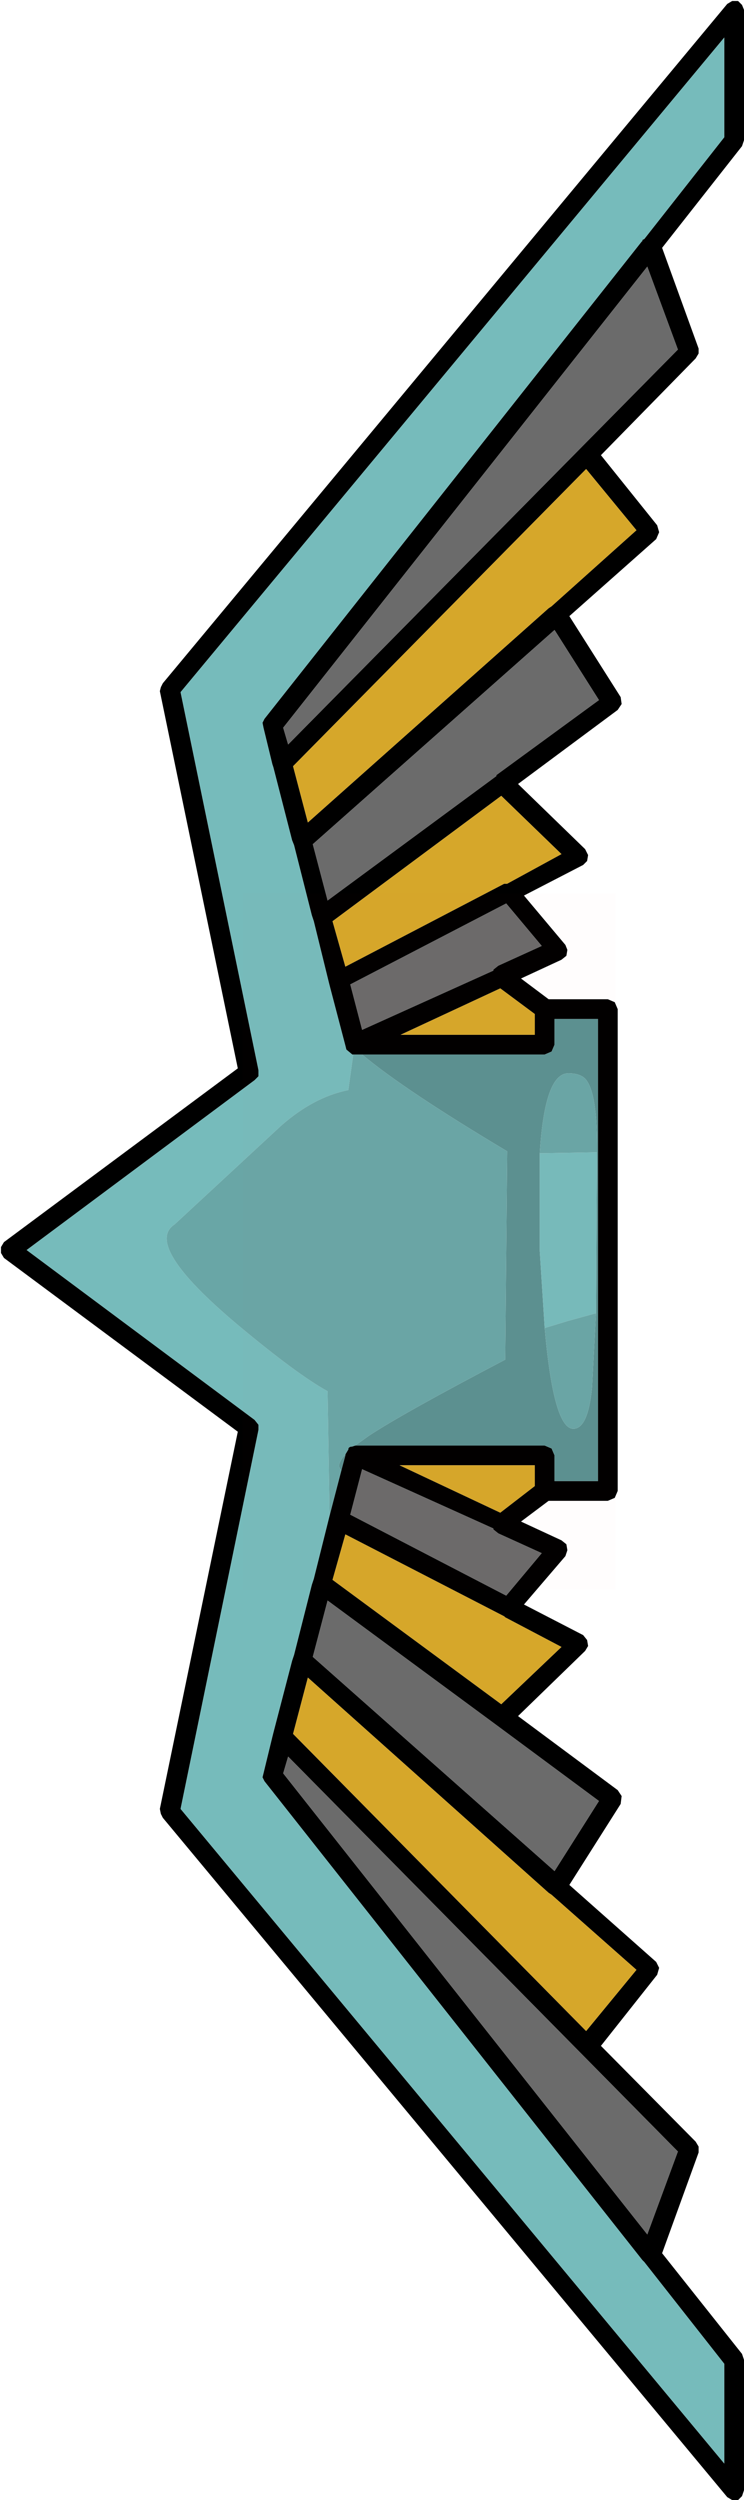
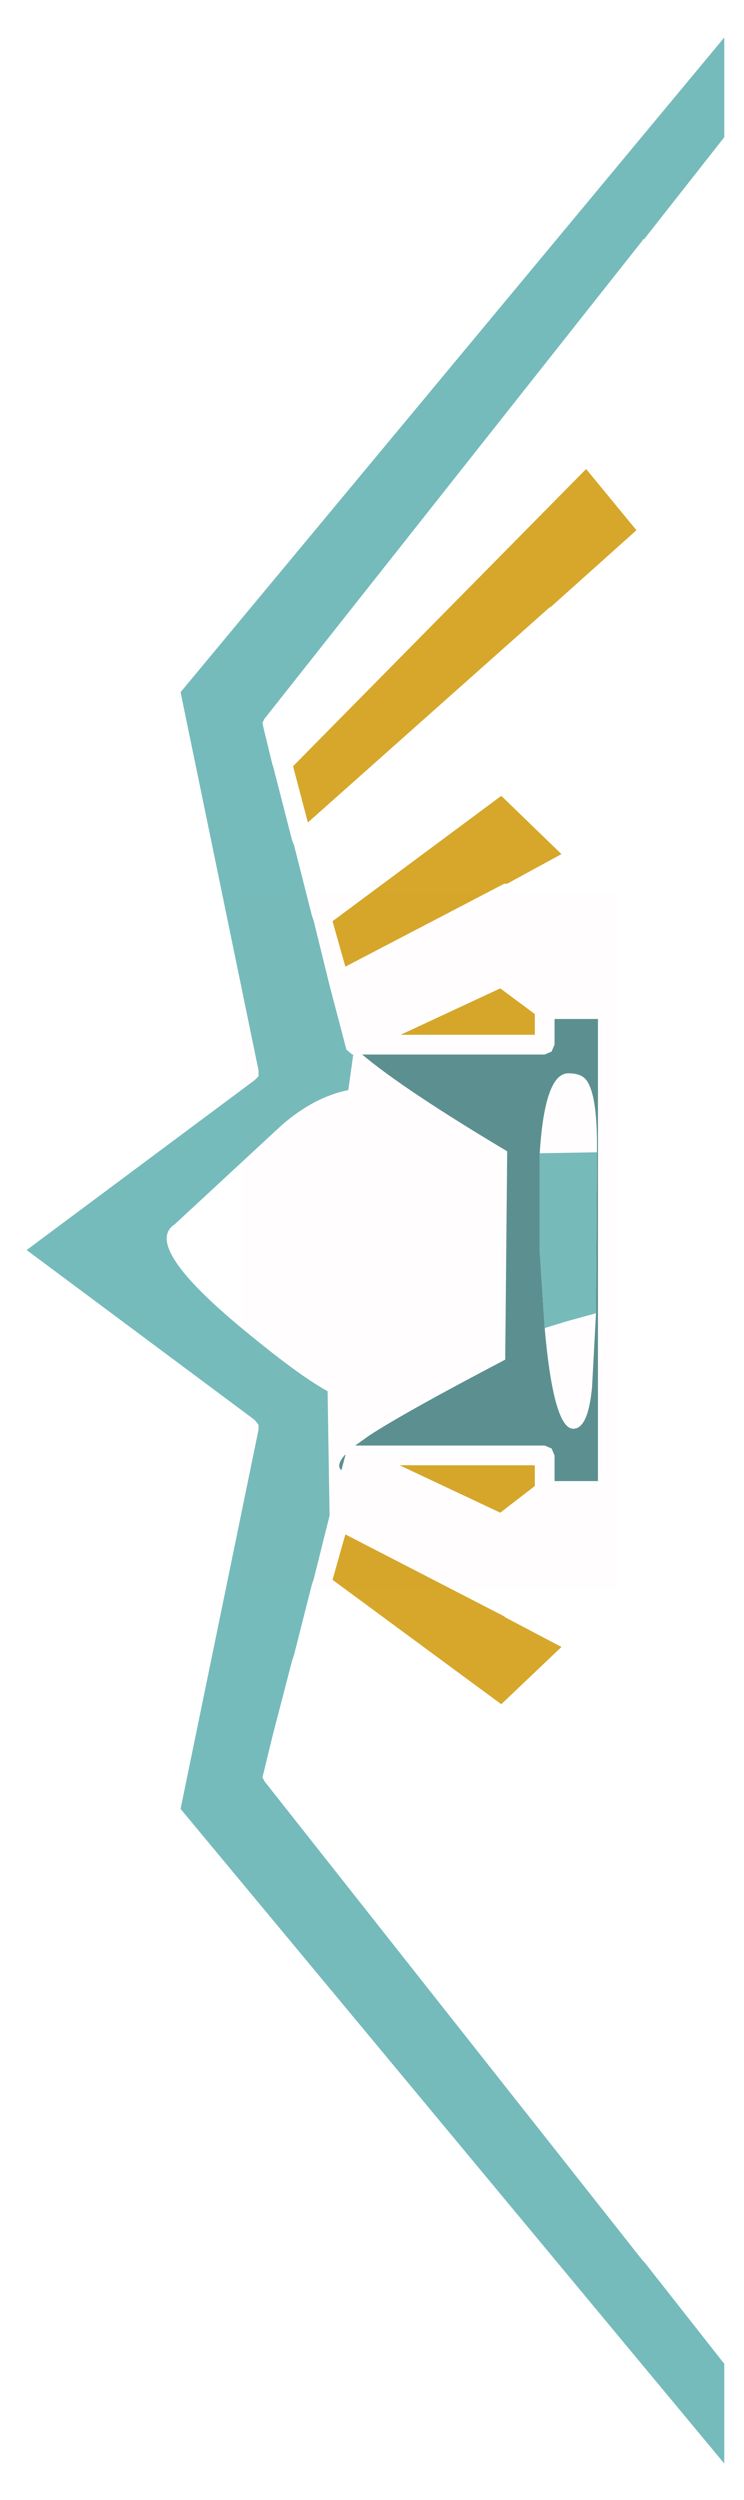
<svg xmlns="http://www.w3.org/2000/svg" xmlns:xlink="http://www.w3.org/1999/xlink" height="126.6px" width="37.7px">
  <g transform="matrix(1.0, 0.0, 0.0, 1.0, 12.35, 63.25)">
    <use height="126.6" transform="matrix(1.0, 0.0, 0.0, 1.0, -12.35, -63.25)" width="37.7" xlink:href="#shape0" />
    <use height="35.25" id="bounds" transform="matrix(1.8, 0.0, 0.0, 1.0, -0.05, -18.0)" width="10.5" xlink:href="#sprite0" />
  </g>
  <defs>
    <g id="shape0" transform="matrix(1.0, 0.0, 0.0, 1.0, 12.35, 63.25)">
-       <path d="M-12.3 -0.1 L-12.15 -0.35 -0.3 -9.15 -4.25 -28.25 -4.2 -28.45 -4.1 -28.65 24.5 -63.05 24.75 -63.2 25.05 -63.2 25.25 -63.0 25.35 -62.75 25.35 -56.15 25.25 -55.85 21.2 -50.7 23.05 -45.6 23.05 -45.35 22.9 -45.1 18.1 -40.2 20.95 -36.65 21.05 -36.3 20.9 -35.95 16.5 -32.05 19.1 -27.95 19.15 -27.6 18.95 -27.3 13.9 -23.55 17.3 -20.25 17.45 -19.95 17.4 -19.65 17.2 -19.45 14.2 -17.9 16.3 -15.4 16.4 -15.15 16.35 -14.85 16.1 -14.65 14.05 -13.7 15.45 -12.65 18.45 -12.65 18.8 -12.5 18.95 -12.15 18.95 12.25 18.8 12.6 18.45 12.75 15.45 12.75 14.05 13.8 16.1 14.75 16.35 14.95 16.4 15.25 16.3 15.55 14.2 18.0 17.2 19.55 17.4 19.8 17.45 20.1 17.3 20.35 13.9 23.65 18.95 27.4 19.15 27.7 19.1 28.1 16.5 32.2 20.9 36.1 21.05 36.4 20.95 36.75 18.1 40.35 22.9 45.2 23.05 45.45 23.05 45.75 21.2 50.85 25.25 55.95 25.35 56.25 25.35 62.85 25.25 63.15 25.05 63.35 24.75 63.35 24.5 63.2 -4.1 28.8 -4.2 28.6 -4.25 28.35 -0.3 9.25 -12.15 0.45 -12.3 0.2 -12.3 -0.1 M5.5 -9.85 L5.2 -10.1 5.15 -10.3 4.35 -13.35 4.3 -13.55 3.55 -16.6 3.45 -16.9 2.55 -20.45 2.45 -20.7 1.5 -24.4 1.45 -24.55 1.0 -26.4 0.95 -26.65 1.05 -26.85 20.15 -51.0 20.2 -51.05 20.2 -51.1 20.3 -51.15 24.35 -56.3 24.35 -61.35 -3.2 -28.2 0.75 -9.05 0.75 -8.75 0.55 -8.55 -11.0 0.05 0.55 8.65 0.75 8.9 0.75 9.15 -3.2 28.35 24.35 61.5 24.35 56.45 20.3 51.3 20.2 51.2 1.05 26.95 0.95 26.75 1.0 26.55 1.45 24.7 1.5 24.5 2.45 20.85 2.55 20.55 3.45 17.0 3.55 16.7 4.3 13.7 4.35 13.5 4.95 11.2 5.15 10.45 5.15 10.4 5.3 10.15 5.3 10.1 Q5.35 10.0 5.5 10.0 L5.65 9.95 15.25 9.95 15.6 10.1 15.75 10.45 15.75 11.75 17.95 11.75 17.95 -11.65 15.75 -11.65 15.75 -10.35 15.6 -10.0 15.25 -9.85 6.0 -9.85 5.65 -9.85 5.5 -9.85 M2.0 -26.4 L2.25 -25.55 22.0 -45.55 20.45 -49.75 2.0 -26.4 M15.6 -32.55 L19.9 -36.4 17.35 -39.5 2.5 -24.45 3.25 -21.6 15.45 -32.45 15.6 -32.55 M18.0 -27.8 L15.75 -31.35 3.5 -20.5 4.25 -17.65 12.8 -23.95 12.8 -24.0 18.0 -27.8 M13.3 -17.5 L5.4 -13.4 6.0 -11.1 12.65 -14.1 12.65 -14.15 12.9 -14.35 15.1 -15.35 13.3 -17.5 M13.3 -18.5 L13.35 -18.5 16.1 -20.0 13.05 -22.95 4.5 -16.6 5.15 -14.3 13.2 -18.5 13.3 -18.5 M14.75 -10.85 L14.75 -11.9 13.0 -13.2 7.95 -10.85 14.75 -10.85 M14.75 12.0 L14.75 10.95 7.9 10.95 13.0 13.35 14.75 12.0 M5.15 14.45 L4.5 16.75 13.05 23.05 16.1 20.15 13.25 18.65 13.2 18.6 5.15 14.45 M3.25 21.7 L2.5 24.55 17.35 39.6 19.9 36.5 15.6 32.7 15.45 32.6 3.25 21.7 M2.25 25.7 L2.0 26.55 20.45 49.9 22.0 45.7 2.25 25.7 M13.3 17.55 L15.1 15.4 12.9 14.4 12.65 14.2 12.65 14.15 6.0 11.15 5.4 13.45 13.3 17.55 M4.25 17.8 L3.5 20.65 15.75 31.5 18.0 27.95 12.8 24.1 4.25 17.8" fill="#000000" fill-rule="evenodd" stroke="none" />
-       <path d="M15.6 -32.55 L15.45 -32.45 3.25 -21.6 2.5 -24.45 17.35 -39.5 19.9 -36.4 15.6 -32.55 M13.3 -18.5 L13.2 -18.5 5.15 -14.3 4.5 -16.6 13.05 -22.95 16.1 -20.0 13.35 -18.5 13.3 -18.5 M14.75 -10.85 L7.95 -10.85 13.0 -13.2 14.75 -11.9 14.75 -10.85 M14.75 12.0 L13.0 13.35 7.9 10.95 14.75 10.95 14.75 12.0 M3.25 21.7 L15.45 32.6 15.6 32.7 19.9 36.5 17.35 39.6 2.5 24.55 3.25 21.7 M5.15 14.45 L13.2 18.6 13.25 18.65 16.1 20.15 13.05 23.05 4.5 16.75 5.15 14.45" fill="#d6a72a" fill-rule="evenodd" stroke="none" />
+       <path d="M15.6 -32.55 L15.45 -32.45 3.25 -21.6 2.5 -24.45 17.35 -39.5 19.9 -36.4 15.6 -32.55 M13.3 -18.5 L13.2 -18.5 5.15 -14.3 4.5 -16.6 13.05 -22.95 16.1 -20.0 13.35 -18.5 13.3 -18.5 M14.75 -10.85 L7.95 -10.85 13.0 -13.2 14.75 -11.9 14.75 -10.85 M14.75 12.0 L13.0 13.35 7.9 10.95 14.75 10.95 14.75 12.0 M3.25 21.7 M5.15 14.45 L13.2 18.6 13.25 18.65 16.1 20.15 13.05 23.05 4.5 16.75 5.15 14.45" fill="#d6a72a" fill-rule="evenodd" stroke="none" />
      <path d="M6.0 -9.85 L15.25 -9.85 15.6 -10.0 15.75 -10.35 15.75 -11.65 17.95 -11.65 17.95 11.75 15.75 11.75 15.75 10.45 15.6 10.1 15.25 9.95 5.65 9.95 6.35 9.45 Q8.1 8.3 13.25 5.6 L13.35 -4.95 Q8.15 -8.05 6.0 -9.85 M5.15 10.4 L5.15 10.45 4.95 11.2 Q4.65 10.95 5.15 10.4 M17.9 -4.9 L17.9 -5.25 Q17.9 -7.75 17.4 -8.5 17.15 -8.9 16.45 -8.9 15.25 -8.9 15.0 -4.85 L15.0 0.1 15.25 4.0 Q15.7 9.1 16.7 9.1 17.45 9.1 17.65 7.0 L17.85 3.25 17.9 -4.9" fill="#5b9191" fill-rule="evenodd" stroke="none" />
      <path d="M4.35 13.5 L4.3 13.7 3.55 16.7 3.45 17.0 2.55 20.55 2.45 20.85 1.5 24.5 1.45 24.7 1.0 26.55 0.95 26.75 1.05 26.95 20.2 51.2 20.3 51.3 24.35 56.45 24.35 61.5 -3.2 28.35 0.75 9.15 0.75 8.9 0.55 8.65 -11.0 0.05 0.55 -8.55 0.75 -8.75 0.75 -9.05 -3.2 -28.2 24.35 -61.35 24.35 -56.3 20.3 -51.15 20.2 -51.1 20.2 -51.05 20.15 -51.0 1.05 -26.85 0.95 -26.65 1.0 -26.4 1.45 -24.55 1.5 -24.4 2.45 -20.7 2.55 -20.45 3.45 -16.9 3.55 -16.6 4.3 -13.55 4.35 -13.35 5.15 -10.3 5.2 -10.1 5.5 -9.85 5.55 -9.85 5.3 -8.05 Q3.55 -7.7 1.9 -6.25 L-3.5 -1.25 Q-5.1 -0.2 -0.35 3.8 2.7 6.35 4.25 7.2 L4.25 7.25 4.35 13.5 M17.9 -4.9 L17.85 3.25 16.4 3.65 15.25 4.0 15.0 0.1 15.0 -4.85 17.9 -4.9" fill="#76bbbb" fill-rule="evenodd" stroke="none" />
-       <path d="M5.5 -9.85 L5.65 -9.85 6.0 -9.85 Q8.15 -8.05 13.35 -4.95 L13.25 5.6 Q8.1 8.3 6.35 9.45 L5.65 9.95 5.5 10.0 Q5.35 10.0 5.3 10.1 L5.3 10.15 5.15 10.4 Q4.65 10.95 4.95 11.2 L4.35 13.5 4.25 7.25 4.25 7.2 Q2.7 6.35 -0.35 3.8 -5.1 -0.2 -3.5 -1.25 L1.9 -6.25 Q3.55 -7.7 5.3 -8.05 L5.55 -9.85 5.5 -9.85 M15.0 -4.85 Q15.25 -8.9 16.45 -8.9 17.15 -8.9 17.4 -8.5 17.9 -7.75 17.9 -5.25 L17.9 -4.9 15.0 -4.85 M17.85 3.25 L17.65 7.0 Q17.45 9.1 16.7 9.1 15.7 9.1 15.25 4.0 L16.4 3.65 17.85 3.25" fill="#69a6a6" fill-rule="evenodd" stroke="none" />
-       <path d="M2.0 -26.4 L20.45 -49.75 22.0 -45.55 2.25 -25.55 2.0 -26.4 M18.0 -27.8 L12.8 -24.0 12.8 -23.95 4.25 -17.65 3.5 -20.5 15.75 -31.35 18.0 -27.8 M13.3 -17.5 L15.1 -15.35 12.9 -14.35 12.65 -14.15 12.65 -14.1 6.0 -11.1 5.4 -13.4 13.3 -17.5 M4.25 17.8 L12.8 24.1 18.0 27.95 15.75 31.5 3.5 20.65 4.25 17.8 M13.3 17.55 L5.4 13.45 6.0 11.15 12.65 14.15 12.65 14.2 12.9 14.4 15.1 15.4 13.3 17.55 M2.25 25.7 L22.0 45.7 20.45 49.9 2.0 26.55 2.25 25.7" fill="#6b6b6b" fill-rule="evenodd" stroke="none" />
    </g>
    <g id="sprite0" transform="matrix(1.0, 0.0, 0.0, 1.0, 5.25, 17.65)">
      <use height="35.25" transform="matrix(1.0, 0.0, 0.0, 1.0, -5.25, -17.65)" width="10.5" xlink:href="#shape1" />
    </g>
    <g id="shape1" transform="matrix(1.0, 0.0, 0.0, 1.0, 5.25, 17.65)">
      <path d="M5.25 -17.65 L5.25 17.6 -5.25 17.6 -5.25 -17.65 5.25 -17.65" fill="#ff0000" fill-opacity="0.008" fill-rule="evenodd" stroke="none" />
    </g>
  </defs>
</svg>